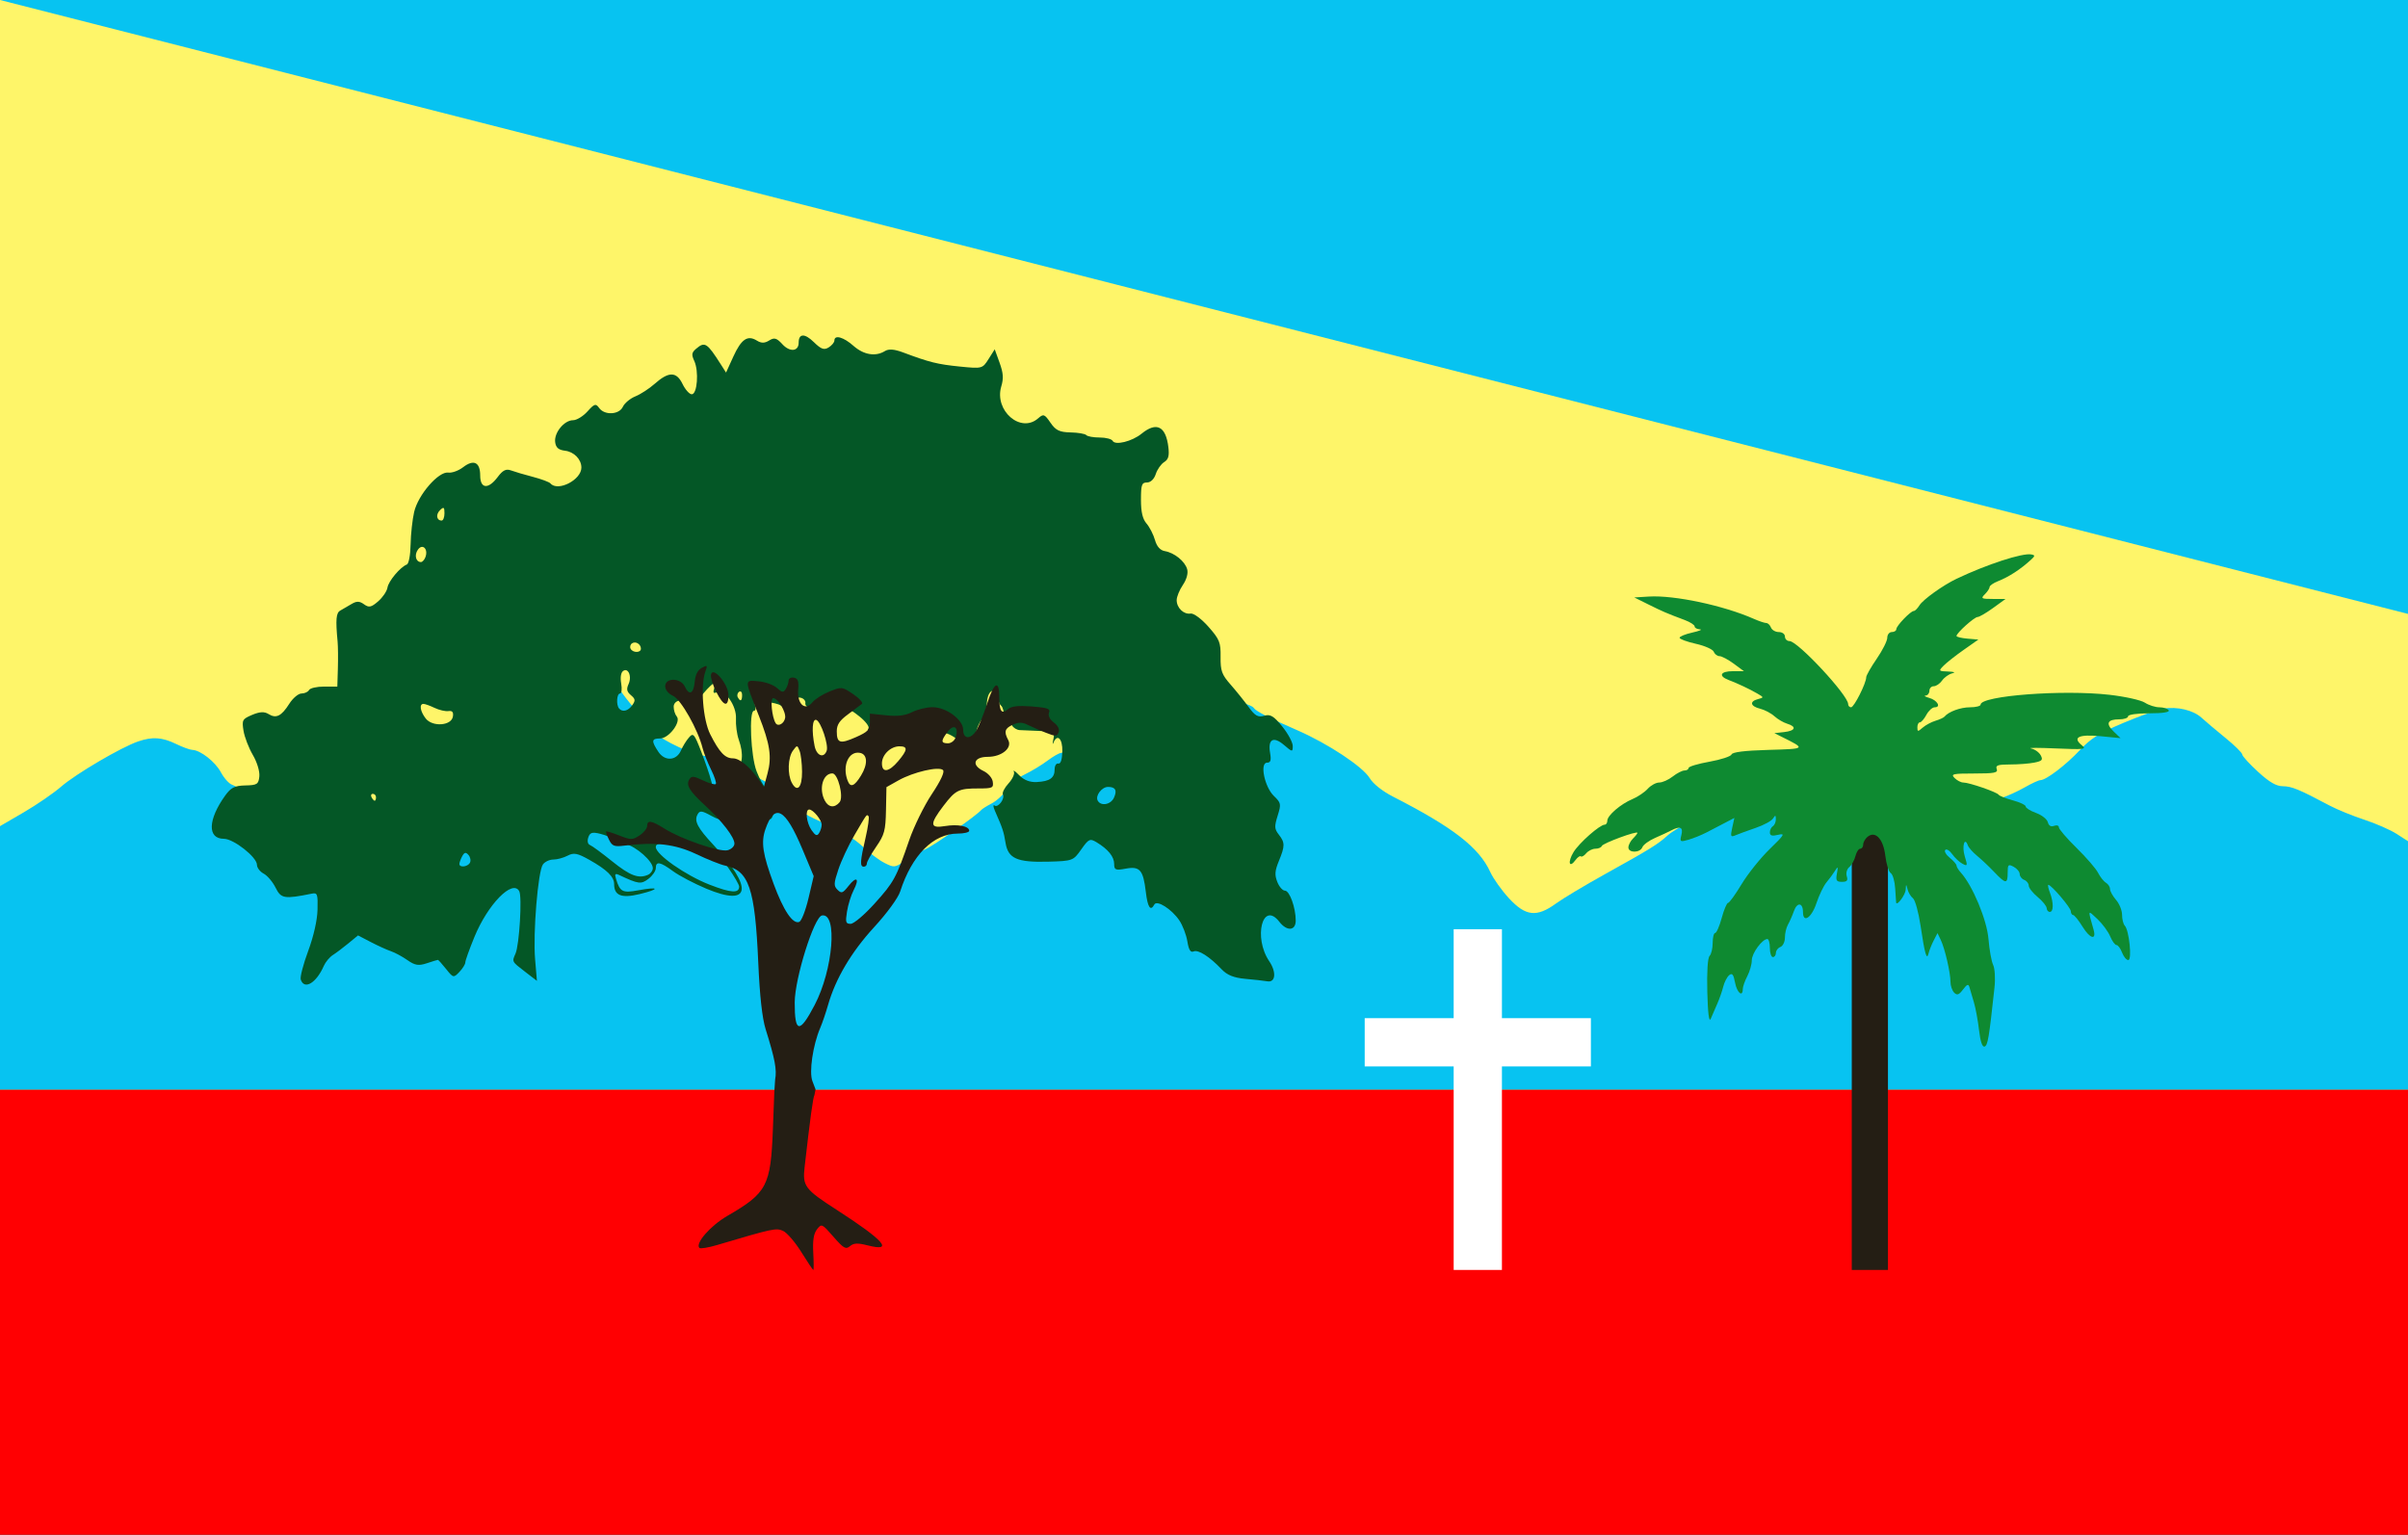
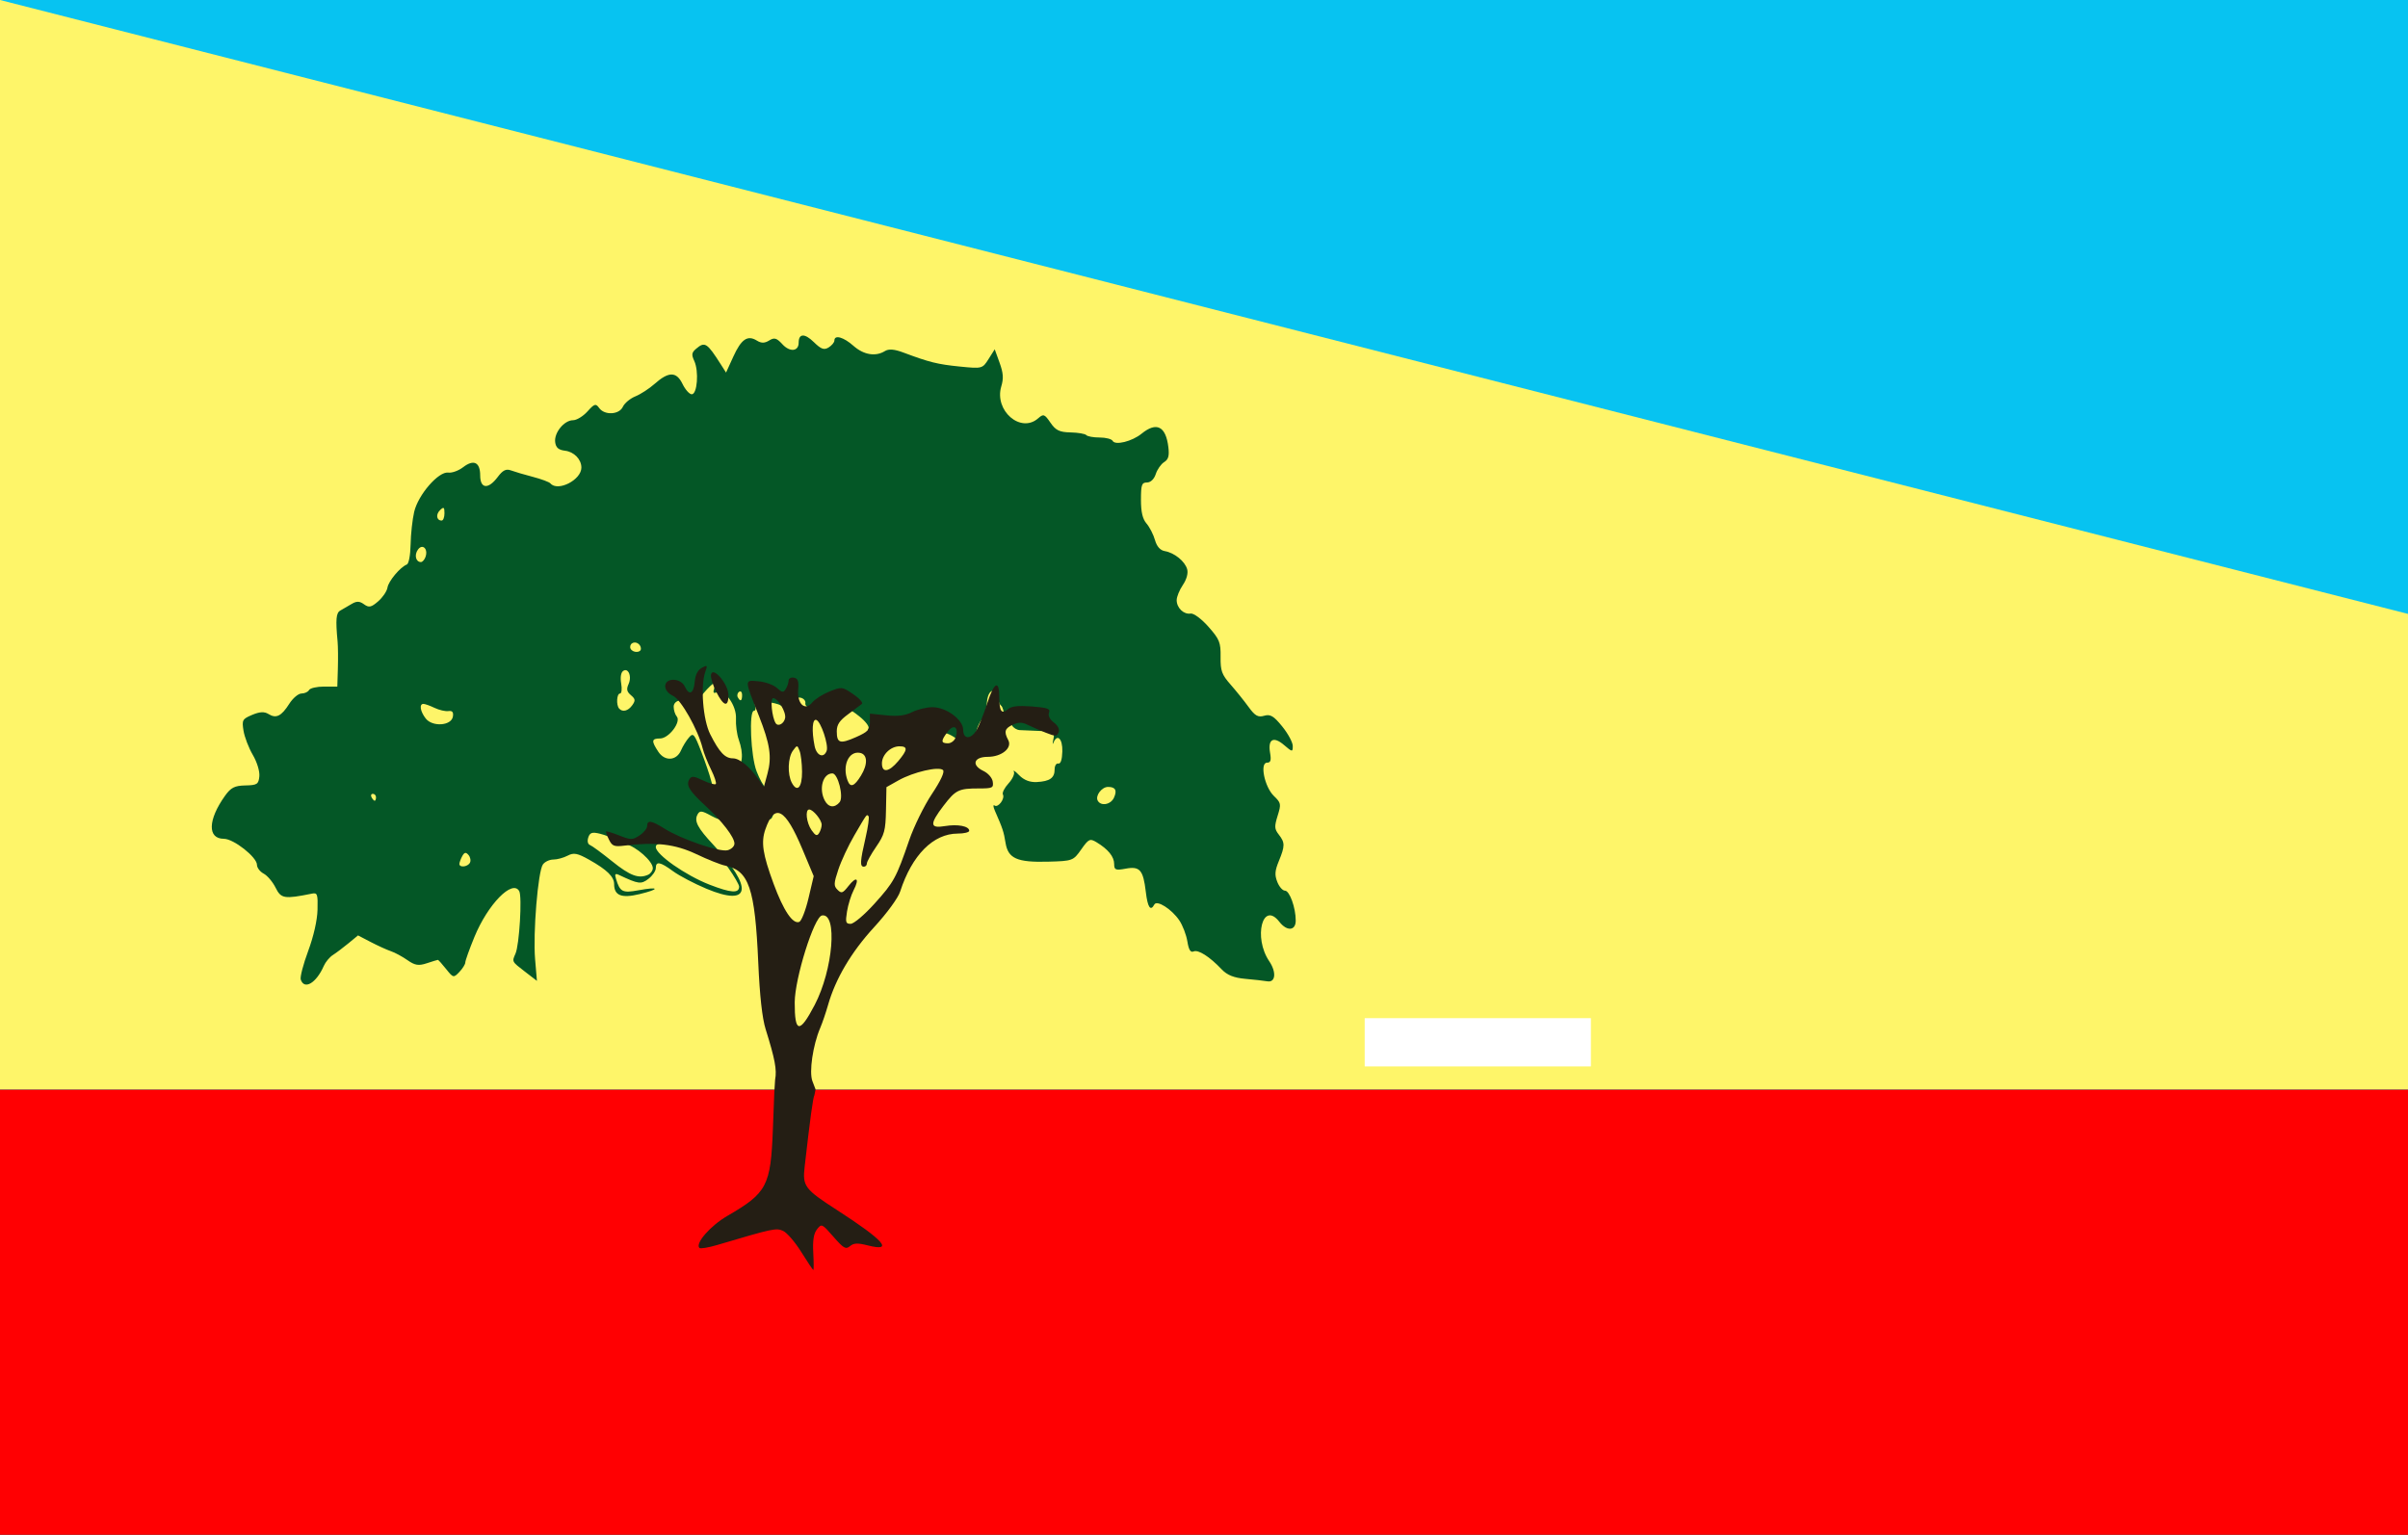
<svg xmlns="http://www.w3.org/2000/svg" version="1.1" id="svg1" width="800" height="510" viewBox="0 0 800 510">
  <rect x="0" y="0" width="800" height="510" fill="#333333" stroke="none" />
  <defs id="defs1" />
  <g id="layer1" style="display:inline">
    <rect style="display:inline;fill:#ff0002;fill-opacity:1;stroke-width:18.941;stroke-miterlimit:100;paint-order:fill markers stroke" id="rect2" width="800" height="148" x="0" y="362" />
    <rect style="display:inline;fill:#07c3f1;fill-opacity:1;stroke-width:29.622;stroke-miterlimit:100;paint-order:fill markers stroke" id="rect1" width="800" height="362" x="0" y="0" />
    <path d="M 0,0 V 204 362 H 800 V 204 Z" style="display:inline;fill:#fef569;stroke-width:93.837;stroke-miterlimit:100;paint-order:fill markers stroke" id="path14" />
-     <path d="m 194.59,223.441 c -1.006,-0.149 -2.132,-0.129 -3.361,0.064 -2.051,0.322 -6.779,1.057 -10.508,1.633 -5.533,0.854 -7.703,1.778 -11.805,5.025 -2.764,2.188 -8.273,5.585 -12.24,7.549 -5.641,2.793 -7.815,4.526 -9.977,7.947 -1.52,2.406 -4.438,5.637 -6.482,7.182 -4.893,3.696 -5.975,5.147 -7.262,9.732 -0.751,2.675 -2.021,4.344 -4.197,5.51 -1.717,0.919 -4.631,3.248 -6.475,5.176 l -3.354,3.506 -3,-3.506 c -7.637,-8.919 -10.538,-10.305 -15.836,-7.561 -4.661,2.414 -14.213,1.471 -18.078,-1.787 -1.652,-1.393 -3.841,-2.798 -4.863,-3.123 -1.023,-0.325 -2.713,-2.19 -3.756,-4.143 -1.873,-3.506 -6.83,-7.393 -9.514,-7.459 -0.76,-0.019 -3.183,-0.904 -5.383,-1.969 -4.644,-2.247 -7.861,-2.462 -12.602,-0.842 -5.611,1.918 -20.653,10.751 -25.572,15.016 -2.531,2.194 -8.141,6.048 -12.465,8.564 L 0,274.531 V 299.938 325.344 362 h 800 v -36.656 -22.904 -22.904 l -3.75,-2.42 c -2.062,-1.332 -6.9,-3.455 -10.75,-4.719 -3.85,-1.263 -9.025,-3.373 -11.5,-4.688 -10.173,-5.402 -12.642,-6.424 -15.553,-6.445 -2.226,-0.016 -4.459,-1.311 -8.256,-4.781 -2.863,-2.617 -5.225,-5.207 -5.248,-5.758 -0.023,-0.551 -2.534,-3.031 -5.582,-5.51 -3.048,-2.479 -6.628,-5.502 -7.955,-6.717 -2.763,-2.529 -8.051,-3.782 -12.74,-3.02 -1.772,0.288 -7.709,2.415 -13.193,4.727 -7.959,3.354 -10.882,5.18 -14.477,9.041 -4.57,4.909 -11.241,9.992 -13.113,9.992 -0.565,0 -2.907,1.077 -5.205,2.393 -2.298,1.316 -5.753,2.891 -7.678,3.5 -3.118,0.987 -11.155,7.469 -12.127,9.781 -0.613,1.458 -10.533,8.364 -12.008,8.359 -1.388,-0.004 -13.536,-4.081 -15.365,-5.156 -0.55,-0.323 -3.376,-1.187 -6.281,-1.918 -4.071,-1.024 -5.896,-2.144 -7.959,-4.887 -1.472,-1.957 -3.033,-3.709 -3.469,-3.893 C 607.356,267.234 607,266.608 607,266.025 c 0,-1.507 -4.303,-10.147 -5.5,-11.043 -2.486,-1.861 -10.439,0.709 -21.5,6.949 -6.325,3.568 -11.95,7.058 -12.5,7.752 -0.55,0.694 -3.25,2.258 -6,3.475 -2.75,1.217 -6.125,3.233 -7.5,4.48 -3.228,2.929 -5.94,4.604 -20.658,12.77 -6.687,3.709 -14.067,8.129 -16.4,9.822 -6.413,4.653 -10.06,4.26 -15.576,-1.68 -2.43,-2.617 -5.243,-6.56 -6.25,-8.764 -3.736,-8.174 -12.312,-14.83 -32.27,-25.041 -3.562,-1.822 -6.627,-4.248 -7.787,-6.164 -2.327,-3.843 -13.883,-11.487 -24.059,-15.916 -9.465,-4.119 -13.816,-6.357 -14.492,-7.453 -0.292,-0.474 -1.855,-1.152 -3.473,-1.508 -1.618,-0.356 -4.022,-1.5 -5.344,-2.541 -2.013,-1.586 -2.996,-1.729 -6.057,-0.883 -2.895,0.801 -4.114,0.689 -5.867,-0.541 -3.082,-2.162 -6.444,-1.897 -12.268,0.973 -2.75,1.355 -5.774,2.468 -6.719,2.473 -0.945,0.005 -2.295,1.087 -3,2.404 -1.89,3.531 -9.628,9.625 -12.221,9.625 -1.237,0 -3.556,1.127 -5.154,2.504 -1.598,1.377 -3.382,2.503 -3.963,2.504 -0.581,6.7e-4 -2.606,1.164 -4.5,2.586 -1.894,1.422 -5.243,3.448 -7.443,4.504 -2.2,1.056 -4.9,3.305 -6,4.998 -1.1,1.693 -3.35,3.786 -5,4.65 -1.65,0.864 -3.225,1.853 -3.5,2.197 -1.369,1.713 -15.885,11.918 -18.5,13.006 -1.65,0.687 -4.646,2.378 -6.658,3.758 -3.564,2.444 -3.745,2.465 -7,0.824 -1.838,-0.926 -5.142,-3.416 -7.342,-5.531 -2.2,-2.116 -6.7,-5.031 -10,-6.48 -9.917,-4.355 -10.49,-4.726 -12.613,-8.168 -1.396,-2.262 -4.061,-4.248 -8.396,-6.258 -3.493,-1.619 -6.803,-3.792 -7.355,-4.826 -0.975,-1.825 -8.682,-4.26 -13.461,-4.254 -3.599,0.005 -15.033,-5.25 -17.174,-7.891 -1.1,-1.357 -3.894,-4.638 -6.207,-7.291 -2.314,-2.653 -4.688,-5.726 -5.277,-6.83 -0.59,-1.104 -2.298,-2.309 -3.795,-2.678 -1.497,-0.369 -3.743,-1.334 -4.992,-2.145 -0.749,-0.486 -1.633,-0.804 -2.639,-0.953 z" style="display:inline;fill:#07c3f1;stroke-width:0.999" id="path16" />
  </g>
  <g id="layer2" style="display:inline">
    <g id="g2" style="display:inline">
-       <rect style="display:inline;fill:#241e14;fill-opacity:1;stroke-width:22.677;stroke-miterlimit:100;paint-order:fill markers stroke" id="rect11" width="12.024" height="155.305" x="615.206" y="266.697" />
-       <path d="m 674.842,184.24 c 1.315,0.253 1.298,0.489 -0.129,1.791 -3.53,3.221 -7.308,5.672 -10.963,7.111 -1.512,0.596 -2.75,1.459 -2.75,1.916 0,0.457 -0.708,1.536 -1.572,2.4 -1.429,1.429 -1.187,1.572 2.65,1.572 h 4.223 l -4.143,3 c -2.278,1.65 -4.598,3 -5.158,3 -1.085,0 -7,5.322 -7,6.299 0,0.32 1.633,0.72 3.629,0.891 l 3.629,0.311 -4.879,3.424 c -2.683,1.884 -5.684,4.246 -6.668,5.25 -1.724,1.759 -1.67,1.83 1.5,1.941 2.155,0.076 2.602,0.291 1.299,0.621 -1.094,0.277 -2.582,1.349 -3.307,2.383 -0.724,1.034 -1.966,1.881 -2.76,1.881 -0.794,0 -1.443,0.675 -1.443,1.5 0,0.825 -0.562,1.545 -1.25,1.6 -0.688,0.055 -0.158,0.405 1.176,0.777 2.678,0.748 4.066,3.123 1.826,3.123 -0.778,0 -2.016,1.125 -2.752,2.5 -0.736,1.375 -1.713,2.5 -2.17,2.5 -0.457,0 -0.83,0.744 -0.83,1.654 0,1.495 0.169,1.507 1.75,0.119 0.963,-0.845 2.875,-1.875 4.25,-2.289 1.375,-0.414 2.725,-1.031 3,-1.369 1.341,-1.651 5.331,-3.115 8.486,-3.115 1.932,0 3.514,-0.396 3.514,-0.881 0,-2.964 27.347,-5.048 42.869,-3.268 5.153,0.591 10.424,1.766 11.715,2.611 1.29,0.846 3.46,1.537 4.822,1.537 1.362,0 2.754,0.45 3.094,1 0.39,0.631 -1.99,1 -6.441,1 -4.039,0 -7.059,0.428 -7.059,1 0,0.55 -1.324,1 -2.941,1 -3.944,0 -4.582,1.419 -1.83,4.066 l 2.271,2.186 -6.678,-0.646 c -7.206,-0.698 -9.426,0.39 -6.172,3.025 1.664,1.348 0.793,1.453 -8.65,1.039 -5.775,-0.253 -9.487,-0.252 -8.248,0.004 1.239,0.256 2.688,1.281 3.221,2.277 0.818,1.528 0.486,1.907 -2.127,2.43 -1.703,0.341 -5.338,0.619 -8.078,0.619 -4.018,0 -4.87,0.29 -4.406,1.5 0.482,1.257 -0.729,1.5 -7.465,1.5 -7.147,0 -7.872,0.167 -6.539,1.5 0.825,0.825 2.126,1.5 2.893,1.5 1.968,0 11.148,3.17 11.75,4.057 0.275,0.405 2.413,1.251 4.75,1.879 2.337,0.628 4.25,1.546 4.25,2.039 0,0.493 1.544,1.455 3.43,2.137 1.886,0.682 3.643,2.062 3.906,3.068 0.31,1.187 1.038,1.614 2.072,1.217 0.876,-0.336 1.592,-0.121 1.592,0.479 0,0.599 2.647,3.685 5.883,6.857 3.236,3.172 6.452,6.893 7.146,8.268 0.694,1.375 1.872,2.859 2.617,3.299 0.745,0.44 1.354,1.384 1.354,2.098 0,0.714 0.9,2.335 2,3.604 1.1,1.268 2,3.497 2,4.953 0,1.456 0.404,3.075 0.898,3.598 1.463,1.547 2.474,11.449 1.17,11.449 -0.615,0 -1.546,-1.125 -2.068,-2.5 -0.523,-1.375 -1.357,-2.5 -1.854,-2.5 -0.497,0 -1.441,-1.297 -2.098,-2.883 -0.657,-1.585 -2.565,-4.173 -4.24,-5.75 -3.304,-3.111 -3.216,-3.356 -1.268,3.549 1.009,3.576 -1.187,3.009 -3.619,-0.936 -1.332,-2.159 -2.759,-3.938 -3.172,-3.953 -0.412,-0.015 -0.762,-0.59 -0.777,-1.277 -0.026,-1.183 -6.478,-8.75 -7.461,-8.75 -0.254,0 -0.023,1.154 0.514,2.564 1.26,3.314 1.247,6.436 -0.025,6.436 -0.55,0 -1.02,-0.562 -1.043,-1.25 -0.023,-0.688 -1.373,-2.354 -3,-3.703 C 675.33,296.729 674,295.028 674,294.297 c 0,-0.731 -0.675,-1.588 -1.5,-1.904 -0.825,-0.317 -1.5,-1.187 -1.5,-1.934 0,-0.747 -0.9,-1.839 -2,-2.428 -1.796,-0.961 -2,-0.76 -2,1.965 0,3.836 -0.624,3.806 -4.451,-0.215 -1.701,-1.788 -4.267,-4.212 -5.701,-5.389 -1.434,-1.176 -2.824,-2.751 -3.09,-3.5 -1.065,-2.998 -2.019,0.378 -1.023,3.621 0.991,3.23 0.935,3.411 -0.781,2.492 -1.017,-0.544 -2.538,-1.972 -3.379,-3.172 -0.841,-1.2 -1.876,-1.833 -2.301,-1.406 -0.425,0.427 0.239,1.596 1.477,2.6 1.238,1.003 2.25,2.167 2.25,2.586 0,0.419 0.654,1.484 1.453,2.367 3.912,4.323 8.649,15.714 9.17,22.051 0.294,3.575 0.993,7.454 1.555,8.621 0.562,1.167 0.761,4.542 0.441,7.5 -1.814,16.812 -2.224,19.256 -3.291,19.607 -0.758,0.25 -1.405,-1.662 -1.838,-5.422 -0.368,-3.194 -1.142,-7.382 -1.721,-9.307 -0.579,-1.925 -1.241,-4.173 -1.473,-4.994 -0.329,-1.167 -0.796,-0.995 -2.133,0.777 -1.352,1.792 -1.969,2.011 -2.938,1.043 C 648.552,329.183 648,327.57 648,326.274 c 0,-3.063 -1.871,-11.126 -3.24,-13.969 l -1.072,-2.225 -1.262,2.432 c -0.694,1.338 -1.455,3.24 -1.689,4.227 -0.618,2.595 -1.256,0.414 -2.691,-9.207 -0.657,-4.4 -1.782,-8.462 -2.502,-9.025 -0.72,-0.564 -1.535,-1.914 -1.811,-3 -0.469,-1.851 -0.508,-1.842 -0.617,0.152 -0.094,1.719 -2.975,5.578 -3.17,4.246 -0.03,-0.205 -0.173,-2.322 -0.318,-4.703 -0.146,-2.381 -0.809,-4.664 -1.473,-5.074 -0.664,-0.41 -1.475,-3.001 -1.801,-5.756 -0.666,-5.624 -3.326,-8.438 -5.932,-6.275 -0.782,0.649 -1.422,1.801 -1.422,2.559 0,0.758 -0.441,1.377 -0.98,1.377 -0.54,0 -1.258,1.107 -1.598,2.459 -0.339,1.352 -1.26,2.99 -2.043,3.641 -0.799,0.663 -1.165,1.998 -0.834,3.041 0.452,1.424 0.08,1.859 -1.594,1.859 -1.838,0 -2.104,-0.435 -1.68,-2.75 0.436,-2.378 0.351,-2.502 -0.633,-0.916 -0.626,1.009 -1.904,2.74 -2.84,3.848 -0.936,1.107 -2.437,4.22 -3.332,6.916 -1.619,4.875 -4.467,6.763 -4.467,2.961 0,-3.164 -1.925,-3.401 -3.002,-0.369 -0.549,1.546 -1.448,3.592 -1.998,4.547 -0.55,0.955 -1,2.882 -1,4.281 0,1.4 -0.675,2.805 -1.5,3.121 -0.825,0.317 -1.5,1.203 -1.5,1.969 0,0.766 -0.45,1.393 -1,1.393 -0.55,0 -1,-1.35 -1,-3 0,-1.65 -0.372,-3 -0.826,-3 -1.71,0 -5.174,4.724 -5.18,7.064 -0.003,1.34 -0.678,3.725 -1.5,5.301 -0.822,1.575 -1.494,3.488 -1.494,4.25 0,2.859 -1.935,1.248 -2.57,-2.141 -0.511,-2.724 -0.954,-3.283 -1.947,-2.459 -0.707,0.587 -1.59,2.285 -1.961,3.775 -0.371,1.49 -1.268,4.059 -1.992,5.709 -0.724,1.65 -1.7,3.9 -2.172,5 -0.564,1.316 -0.955,-1.734 -1.143,-8.914 -0.172,-6.585 0.125,-11.326 0.75,-11.951 0.57,-0.57 1.035,-2.519 1.035,-4.334 0,-1.815 0.368,-3.301 0.818,-3.301 0.451,0 1.433,-2.25 2.182,-5 0.749,-2.75 1.697,-5 2.107,-5 0.411,0 2.444,-2.812 4.516,-6.25 2.072,-3.438 6.267,-8.675 9.322,-11.641 4.905,-4.761 5.233,-5.316 2.805,-4.732 -2.046,0.491 -2.75,0.287 -2.75,-0.799 0,-0.803 0.45,-1.738 1,-2.078 0.55,-0.34 0.993,-1.379 0.984,-2.309 -0.013,-1.421 -0.162,-1.459 -0.938,-0.232 -0.508,0.802 -3.088,2.2 -5.734,3.105 -2.646,0.905 -5.651,2.004 -6.676,2.441 -1.669,0.712 -1.788,0.455 -1.145,-2.475 l 0.719,-3.27 -3.105,1.619 c -1.708,0.89 -4.474,2.331 -6.148,3.201 -1.674,0.87 -4.375,1.965 -6.002,2.432 -2.782,0.798 -2.922,0.704 -2.348,-1.582 0.653,-2.602 -0.407,-3.079 -3.371,-1.516 -0.955,0.504 -3.374,1.627 -5.377,2.496 -2.003,0.869 -3.901,2.256 -4.219,3.084 -0.735,1.915 -4.641,1.979 -4.641,0.076 0,-0.786 0.675,-2.105 1.5,-2.93 0.825,-0.825 1.5,-1.687 1.5,-1.916 0,-0.789 -11.501,3.448 -11.834,4.359 -0.183,0.502 -1.14,0.914 -2.127,0.914 -0.987,0 -2.363,0.685 -3.059,1.523 -0.696,0.838 -1.494,1.295 -1.773,1.016 -0.28,-0.28 -1.08,0.272 -1.777,1.225 -2.111,2.887 -2.672,0.683 -0.666,-2.615 1.874,-3.082 8.752,-9.148 10.373,-9.148 0.474,0 0.863,-0.595 0.863,-1.32 0,-1.736 4.45,-5.551 8.398,-7.201 1.728,-0.722 3.991,-2.251 5.027,-3.396 1.037,-1.145 2.757,-2.082 3.822,-2.082 1.065,0 3.08,-0.9 4.479,-2 1.398,-1.1 3.157,-2 3.908,-2 0.751,0 1.365,-0.378 1.365,-0.84 0,-0.462 3.124,-1.398 6.943,-2.08 3.819,-0.682 7.118,-1.767 7.332,-2.41 0.258,-0.778 4.341,-1.284 12.193,-1.51 12.596,-0.362 12.553,-0.32 4.531,-4.32 l -2.5,-1.248 3.25,-0.359 c 3.761,-0.416 4.256,-1.792 1,-2.779 -1.238,-0.375 -3.15,-1.498 -4.25,-2.494 -1.1,-0.996 -3.237,-2.119 -4.75,-2.494 -3.244,-0.805 -3.598,-2.43 -0.695,-3.189 2.008,-0.525 2.003,-0.567 -0.25,-1.867 -2.653,-1.531 -6.319,-3.256 -9.555,-4.5 -3.457,-1.328 -2.673,-2.908 1.443,-2.908 h 3.695 l -3.389,-2.5 c -1.864,-1.375 -3.991,-2.5 -4.727,-2.5 -0.735,0 -1.587,-0.651 -1.893,-1.447 -0.306,-0.796 -2.992,-1.994 -5.969,-2.66 C 560.435,213.258 558,212.362 558,211.932 c 0,-0.43 1.913,-1.211 4.25,-1.734 2.337,-0.523 3.462,-1 2.5,-1.059 -0.963,-0.059 -1.75,-0.503 -1.75,-0.986 0,-0.483 -1.462,-1.429 -3.25,-2.102 -6.148,-2.312 -7.263,-2.789 -12.023,-5.15 l -4.773,-2.369 4.855,-0.297 c 8.435,-0.515 24.781,2.959 34.842,7.404 1.733,0.766 3.599,1.393 4.145,1.393 0.546,0 1.25,0.675 1.566,1.5 0.317,0.825 1.49,1.5 2.607,1.5 1.139,0 2.031,0.659 2.031,1.5 0,0.825 0.685,1.5 1.523,1.5 2.737,0 19.477,17.992 19.477,20.934 0,0.587 0.438,1.066 0.975,1.066 0.992,0 5.025,-8.001 5.025,-9.969 0,-0.593 1.575,-3.37 3.5,-6.168 1.925,-2.798 3.5,-5.936 3.5,-6.975 0,-1.038 0.675,-1.889 1.5,-1.889 0.825,0 1.5,-0.43 1.5,-0.955 0,-1.105 4.744,-6.045 5.805,-6.045 0.393,0 1.244,-0.849 1.893,-1.887 1.206,-1.932 7.826,-6.671 12.303,-8.807 10.002,-4.772 21.928,-8.659 24.842,-8.098 z" style="display:inline;fill:#0e8a31" id="path10" />
      <path d="m 266.709,111.506 c -0.878,0.033 -1.373,0.825 -1.373,2.375 0,2.916 -2.941,3.199 -5.396,0.519 -1.922,-2.099 -2.69,-2.319 -4.399,-1.255 -1.503,0.935 -2.622,0.946 -4.085,0.036 -3.087,-1.92 -5.173,-0.504 -7.824,5.314 l -2.422,5.314 -1.729,-2.717 c -4.584,-7.199 -5.314,-7.661 -8.196,-5.211 -1.503,1.277 -1.605,1.944 -0.626,4.07 1.574,3.419 0.994,11.069 -0.84,11.069 -0.772,0 -2.157,-1.552 -3.078,-3.449 -2.02,-4.158 -4.585,-4.159 -9.27,-0.004 -1.78,1.578 -4.65,3.443 -6.381,4.145 -1.731,0.701 -3.599,2.255 -4.15,3.453 -1.229,2.67 -6.091,2.922 -7.885,0.409 -1.117,-1.565 -1.566,-1.432 -3.884,1.15 -1.441,1.605 -3.598,2.919 -4.792,2.919 -2.929,0 -6.32,4.142 -5.939,7.254 0.226,1.847 1.095,2.613 3.274,2.876 3.009,0.364 5.439,2.87 5.439,5.608 0,4.099 -7.836,8.105 -10.284,5.258 -0.399,-0.464 -3.033,-1.445 -5.852,-2.18 -2.818,-0.735 -6.09,-1.7 -7.271,-2.142 -1.609,-0.602 -2.71,-0.054 -4.382,2.182 -3.139,4.197 -5.831,3.966 -5.831,-0.501 0,-4.416 -2.159,-5.45 -5.693,-2.726 -1.491,1.149 -3.698,1.948 -4.904,1.774 -3.222,-0.465 -10.018,7.362 -11.337,13.058 -0.586,2.529 -1.118,7.4 -1.184,10.824 -0.069,3.568 -0.607,6.417 -1.261,6.67 -2.181,0.846 -6.088,5.51 -6.427,7.674 -0.188,1.197 -1.58,3.25 -3.094,4.562 -2.3,1.995 -3.071,2.155 -4.697,0.974 -1.495,-1.085 -2.46,-1.102 -4.17,-0.074 -1.224,0.736 -2.892,1.706 -3.708,2.155 -1.403,0.773 -1.593,2.947 -0.898,10.321 0.149,1.581 0.19,5.59 0.091,8.909 l -0.182,6.035 h -4.392 c -2.415,0 -4.666,0.517 -5.002,1.15 -0.336,0.632 -1.462,1.15 -2.501,1.15 -1.039,0 -2.861,1.526 -4.048,3.392 -2.64,4.151 -4.373,5.015 -6.904,3.44 -1.394,-0.868 -2.92,-0.792 -5.435,0.265 -3.261,1.371 -3.455,1.724 -2.883,5.267 0.337,2.09 1.723,5.702 3.08,8.026 1.427,2.444 2.344,5.459 2.175,7.149 -0.263,2.62 -0.745,2.932 -4.652,3.013 -3.559,0.074 -4.796,0.706 -6.756,3.449 -5.705,7.986 -5.869,14.279 -0.371,14.279 3.239,0 10.991,6.103 10.991,8.653 0,0.958 1.007,2.276 2.236,2.928 1.23,0.651 3.014,2.761 3.965,4.688 1.793,3.633 2.901,3.81 12.092,1.949 1.775,-0.359 1.962,0.189 1.829,5.348 -0.09,3.518 -1.296,8.842 -3.109,13.725 -1.63,4.387 -2.74,8.655 -2.466,9.484 1.171,3.547 5.163,1.184 7.663,-4.537 0.565,-1.293 1.917,-2.918 3.005,-3.61 1.088,-0.693 3.414,-2.443 5.17,-3.889 l 3.192,-2.631 4.224,2.203 c 2.323,1.211 5.336,2.581 6.696,3.044 1.36,0.464 3.843,1.807 5.52,2.986 2.464,1.732 3.695,1.928 6.422,1.019 1.855,-0.618 3.508,-1.125 3.673,-1.125 0.166,0 1.395,1.371 2.731,3.047 2.357,2.957 2.487,2.986 4.401,0.972 1.085,-1.142 1.974,-2.568 1.974,-3.17 0,-0.602 1.359,-4.403 3.019,-8.446 4.476,-10.903 12.667,-19.275 14.9,-15.229 0.994,1.802 0.034,17.86 -1.24,20.739 -1.209,2.732 -1.273,2.613 3.129,5.999 l 3.986,3.067 -0.61,-7.225 c -0.733,-8.662 0.956,-29.165 2.592,-31.457 0.641,-0.898 2.203,-1.632 3.471,-1.632 1.267,0 3.403,-0.581 4.747,-1.293 2.02,-1.07 3.264,-0.834 7.179,1.37 5.902,3.322 8.27,5.636 8.27,8.085 0,3.81 2.442,4.773 8.434,3.327 6.887,-1.662 6.655,-2.563 -0.33,-1.28 -5.323,0.978 -6.143,0.568 -7.466,-3.727 -0.527,-1.712 -0.312,-1.976 1.082,-1.32 6.391,3.01 7.221,3.118 9.67,1.253 1.35,-1.029 2.455,-2.634 2.455,-3.568 0,-2.381 1.437,-2.122 5.736,1.033 2.046,1.501 7.027,4.116 11.068,5.811 14.727,6.176 15.731,-0.209 2.296,-14.605 -5.232,-5.607 -6.41,-7.862 -5.247,-10.049 0.73,-1.373 1.418,-1.311 4.504,0.4 2.003,1.11 3.886,1.733 4.185,1.385 0.299,-0.348 -0.377,-2.827 -1.503,-5.51 -1.126,-2.683 -2.353,-6.17 -2.729,-7.75 -0.376,-1.581 -1.822,-5.812 -3.212,-9.403 -2.317,-5.985 -2.658,-6.373 -4.11,-4.686 -0.871,1.012 -2.042,2.914 -2.603,4.228 -1.495,3.501 -5.388,3.75 -7.549,0.483 -2.382,-3.6 -2.274,-4.416 0.576,-4.416 2.917,0 7.091,-5.519 5.539,-7.324 -0.559,-0.65 -1.018,-2.113 -1.018,-3.251 0,-2.917 5.897,-2.974 6.01,-0.058 0.062,1.591 0.193,1.651 0.622,0.287 0.559,-1.776 5.923,-8.047 6.883,-8.047 0.297,0 0.265,0.834 -0.071,1.852 -0.444,1.346 -0.188,1.663 0.939,1.161 2.553,-1.139 6.567,4.455 6.317,8.803 -0.117,2.037 0.295,5.158 0.915,6.938 1.716,4.922 1.366,8.202 -1.224,11.45 -2.575,3.23 -1.853,5.41 1.808,5.456 2.46,0.031 5.493,2.849 7.899,7.337 1.997,3.725 2.763,3.005 4.009,-3.77 0.515,-2.8 0.396,-3.652 -0.425,-3.062 -1.629,1.171 -4.049,-1.535 -6.13,-6.852 -1.936,-4.947 -2.603,-20.117 -0.885,-20.117 0.527,0 0.705,-0.766 0.396,-1.702 -0.449,-1.361 0.221,-1.625 3.355,-1.316 2.154,0.212 4.435,0.758 5.068,1.212 0.632,0.454 1.086,0.4 1.008,-0.121 -0.638,-4.27 1.656,-5.205 3.028,-1.235 0.728,2.107 0.907,2.197 0.958,0.489 0.041,-1.38 0.653,-1.944 1.792,-1.655 0.952,0.242 1.619,1.055 1.483,1.807 -0.136,0.753 0.634,1.37 1.711,1.37 1.284,0 2.181,1.029 2.603,2.984 0.354,1.641 0.919,2.509 1.255,1.931 0.336,-0.578 2.44,-1.887 4.676,-2.91 3.971,-1.816 4.15,-1.792 7.689,1.004 1.993,1.574 3.362,3.355 3.042,3.958 -2.049,3.855 10.89,6.143 16.462,2.912 4.737,-2.747 9.532,-2.323 13.5,1.194 3.699,3.28 4.514,2.858 5.844,-3.026 0.357,-1.581 1.219,-3.391 1.914,-4.023 0.695,-0.632 1.4,-2.956 1.566,-5.164 0.206,-2.734 0.855,-4.134 2.034,-4.394 1.184,-0.261 1.73,0.349 1.73,1.933 0,1.274 0.445,2.636 0.989,3.026 0.544,0.391 0.989,2.003 0.989,3.583 0,1.581 0.419,2.574 0.929,2.207 0.51,-0.367 1.289,-0.009 1.73,0.795 0.441,0.804 1.58,1.505 2.532,1.558 0.952,0.053 3.986,0.182 6.742,0.287 4.668,0.178 4.972,0.368 4.457,2.777 -0.304,1.423 -0.297,1.94 0.015,1.15 1.25,-3.164 3.084,-1.385 2.963,2.874 -0.078,2.746 -0.564,4.206 -1.34,4.023 -0.67,-0.158 -1.219,0.717 -1.219,1.944 0,2.847 -1.595,3.977 -5.933,4.205 -2.294,0.121 -4.266,-0.643 -5.846,-2.265 -1.311,-1.346 -2.102,-1.875 -1.759,-1.176 0.343,0.698 -0.462,2.454 -1.788,3.902 -1.326,1.448 -2.164,3.098 -1.862,3.666 0.751,1.413 -1.594,4.52 -2.773,3.673 -0.523,-0.376 -0.473,0.403 0.112,1.736 2.592,5.906 2.941,6.952 3.538,10.656 0.844,5.232 3.82,6.547 14.189,6.269 8.073,-0.217 8.321,-0.31 10.954,-4.062 2.464,-3.51 2.899,-3.713 5.089,-2.393 3.855,2.323 5.856,4.791 5.856,7.22 0,1.991 0.469,2.18 3.839,1.554 4.699,-0.873 5.815,0.418 6.676,7.721 0.609,5.166 1.564,6.582 2.831,4.198 0.849,-1.596 5.762,1.523 8.293,5.263 1.121,1.657 2.328,4.803 2.681,6.989 0.453,2.807 1.059,3.788 2.057,3.343 1.55,-0.692 5.323,1.709 9.313,5.921 1.841,1.943 4.075,2.842 7.911,3.184 2.94,0.262 6.218,0.631 7.285,0.819 2.748,0.485 3.083,-3.05 0.632,-6.673 -5.354,-7.913 -2.192,-20.237 3.362,-13.103 2.515,3.23 5.439,3.012 5.439,-0.404 0,-4.28 -2.038,-9.942 -3.579,-9.942 -0.774,0 -1.919,-1.308 -2.545,-2.905 -0.916,-2.336 -0.815,-3.692 0.516,-6.935 2.067,-5.038 2.064,-6.118 -0.015,-8.79 -1.458,-1.873 -1.507,-2.664 -0.386,-6.269 1.211,-3.894 1.142,-4.263 -1.248,-6.569 -3.102,-2.994 -4.759,-11.064 -2.271,-11.064 1.201,0 1.436,-0.776 1,-3.309 -0.778,-4.522 1.144,-5.568 4.668,-2.539 2.727,2.344 2.872,2.359 2.872,0.296 0,-1.195 -1.571,-4.108 -3.49,-6.473 -2.843,-3.504 -3.955,-4.165 -6.01,-3.565 -2.033,0.593 -3.036,0.028 -5.164,-2.908 -1.452,-2.004 -4.156,-5.369 -6.01,-7.479 -2.914,-3.315 -3.363,-4.559 -3.303,-9.187 0.063,-4.815 -0.344,-5.824 -4.044,-10.018 -2.293,-2.599 -4.909,-4.534 -5.906,-4.371 -2.292,0.374 -4.637,-1.884 -4.637,-4.461 0,-1.102 0.92,-3.364 2.045,-5.027 1.255,-1.854 1.813,-3.874 1.445,-5.225 -0.721,-2.64 -4.237,-5.494 -7.439,-6.037 -1.525,-0.259 -2.647,-1.527 -3.266,-3.698 -0.518,-1.818 -1.777,-4.275 -2.797,-5.46 -1.318,-1.533 -1.854,-3.816 -1.854,-7.903 0,-5.005 0.259,-5.748 2.003,-5.748 1.212,0 2.363,-1.106 2.918,-2.804 0.504,-1.542 1.755,-3.326 2.779,-3.963 1.417,-0.882 1.752,-2.064 1.406,-4.955 -0.837,-6.985 -3.922,-8.541 -8.899,-4.49 -3.162,2.573 -8.778,3.962 -9.62,2.38 -0.325,-0.612 -2.272,-1.111 -4.324,-1.111 -2.053,0 -4.04,-0.357 -4.417,-0.795 -0.376,-0.438 -2.727,-0.841 -5.224,-0.896 -3.705,-0.081 -4.937,-0.678 -6.694,-3.24 -1.968,-2.869 -2.321,-2.992 -4.087,-1.439 -5.809,5.106 -14.656,-2.579 -12.241,-10.633 0.799,-2.663 0.67,-4.434 -0.576,-7.874 l -1.607,-4.436 -2.047,3.244 c -2.023,3.205 -2.141,3.236 -9.577,2.488 -7.379,-0.743 -10.095,-1.418 -18.743,-4.663 -2.972,-1.115 -4.853,-1.263 -6.114,-0.478 -3.093,1.924 -7.057,1.264 -10.444,-1.74 -3.298,-2.924 -6.34,-3.771 -6.34,-1.765 0,0.61 -0.858,1.642 -1.906,2.295 -1.519,0.945 -2.518,0.586 -4.923,-1.767 -1.526,-1.492 -2.786,-2.218 -3.664,-2.185 z m -119.32,57.319 c 0.215,0.149 0.276,0.698 0.276,1.713 0,1.342 -0.419,2.441 -0.931,2.441 -1.713,0 -2.029,-2.024 -0.541,-3.46 0.613,-0.591 0.981,-0.843 1.195,-0.694 z m -7.397,12.928 c 1.138,-0.266 2.067,1.224 1.408,3.22 -0.327,0.991 -1.028,1.801 -1.557,1.801 -1.7,0 -2.273,-2.348 -1.006,-4.122 0.375,-0.525 0.776,-0.809 1.155,-0.898 z m 70.917,31.749 c 1.005,0.018 2.018,0.913 2.018,2.077 0,1.399 -2.676,1.407 -3.418,0.011 -0.313,-0.589 -0.116,-1.395 0.436,-1.792 0.295,-0.212 0.629,-0.302 0.964,-0.296 z m -2.725,9.27 c 1.03,0.45 1.523,2.637 0.641,4.553 -0.768,1.667 -0.59,2.517 0.773,3.675 1.501,1.276 1.57,1.788 0.452,3.354 -1.377,1.929 -3.248,2.392 -4.374,1.082 -1.014,-1.179 -0.781,-4.982 0.305,-4.982 0.535,0 0.712,-1.474 0.396,-3.309 -0.346,-2.013 -0.1,-3.647 0.63,-4.172 0.432,-0.31 0.835,-0.352 1.178,-0.202 z m 37.359,7.119 c 0.553,-0.397 1.004,0.085 1.004,1.071 0,2.019 -0.593,2.315 -1.441,0.721 -0.313,-0.589 -0.116,-1.395 0.436,-1.792 z m -104.864,4.012 c 0.508,0 2.177,0.598 3.708,1.329 1.531,0.731 3.601,1.208 4.6,1.06 1.283,-0.19 1.718,0.349 1.476,1.832 -0.5,3.062 -6.793,3.502 -9.029,0.631 -1.832,-2.354 -2.221,-4.852 -0.755,-4.852 z m 227.449,27.589 c 2.452,0 3.078,1.154 1.953,3.599 -1.068,2.319 -4.36,2.899 -5.396,0.95 -0.863,-1.623 1.351,-4.549 3.443,-4.549 z m -244.253,2.299 c 0.576,0 1.047,0.517 1.047,1.15 0,0.632 -0.197,1.15 -0.436,1.15 -0.24,0 -0.711,-0.517 -1.047,-1.15 -0.336,-0.632 -0.139,-1.15 0.436,-1.15 z m 73.841,12.957 c 0.443,0.041 0.974,0.144 1.615,0.303 1.768,0.439 3.659,1.198 4.203,1.684 0.544,0.486 2.445,1.246 4.226,1.688 3.623,0.901 9.123,5.762 9.123,8.062 0,0.825 -0.704,1.812 -1.564,2.196 -3.142,1.402 -5.979,0.339 -11.964,-4.481 -3.362,-2.707 -6.668,-5.137 -7.347,-5.4 -0.736,-0.285 -0.964,-1.299 -0.564,-2.512 0.402,-1.217 0.945,-1.663 2.273,-1.54 z m 21.437,3.642 c 0.943,-0.126 2.488,-0.034 4.898,0.245 3.399,0.394 6.929,1.163 7.845,1.709 0.916,0.545 2.755,0.99 4.085,0.99 1.66,0 3.539,1.592 5.997,5.079 1.969,2.793 3.581,5.583 3.581,6.199 0,2.312 -2.688,2.138 -9.832,-0.64 -7.972,-3.1 -17.855,-10.023 -17.855,-12.508 0,-0.602 0.34,-0.947 1.282,-1.073 z m -64.604,3.047 c 0.323,-0.06 0.664,0.167 1.095,0.669 0.628,0.73 0.844,1.888 0.479,2.575 -0.749,1.408 -3.523,1.716 -3.5,0.388 0.009,-0.474 0.435,-1.634 0.948,-2.577 0.352,-0.648 0.655,-0.995 0.977,-1.055 z" style="display:inline;fill:#045726;stroke-width:1.066" id="path9" />
      <path style="display:inline;fill:#241e14" d="m 266.207,416.048 c -2.039,-3.274 -4.749,-6.428 -6.023,-7.009 -2.328,-1.062 -3.249,-0.865 -21.957,4.685 -2.9,0.86 -5.541,1.296 -5.87,0.967 -1.486,-1.486 3.679,-7.402 9.311,-10.664 13.166,-7.628 14.38,-9.94 15.103,-28.773 l 0.47,-12.246 0.276,-4.258 c 0.616,-3.291 -0.043,-6.793 -3.152,-16.75 -1.139,-3.65 -1.962,-11.051 -2.444,-22 -1.099,-24.938 -3.092,-30.763 -11.075,-32.376 -1.459,-0.295 -5.734,-2 -9.5,-3.79 -7.028,-3.341 -13.547,-4.118 -23.82,-2.84 -3.47,0.432 -4.129,0.182 -5.2,-1.967 -0.675,-1.353 -1.104,-2.583 -0.954,-2.733 0.15,-0.15 2.137,0.46 4.415,1.354 3.839,1.508 4.328,1.506 6.677,-0.034 1.394,-0.914 2.535,-2.326 2.535,-3.138 0,-2.072 1.454,-1.847 5.801,0.898 5.507,3.477 18.231,7.834 20.911,7.161 1.258,-0.316 2.288,-1.311 2.288,-2.211 0,-2.124 -4.088,-7.443 -9.684,-12.601 -5.291,-4.877 -6.482,-6.839 -5.306,-8.741 0.738,-1.194 1.434,-1.141 4.554,0.347 2.026,0.966 3.93,1.509 4.233,1.206 0.302,-0.302 -0.397,-2.459 -1.554,-4.793 -1.157,-2.334 -2.423,-5.534 -2.812,-7.112 -1.515,-6.143 -7.189,-16.2 -9.814,-17.396 C 222.051,230.522 221,229.231 221,228.021 c 0,-2.91 5.157,-2.819 6.513,0.115 1.449,3.136 2.943,2.405 3.297,-1.613 0.203,-2.3 1.015,-3.895 2.345,-4.607 1.85,-0.99 1.958,-0.877 1.19,1.247 -1.691,4.676 -0.811,16.048 1.611,20.836 3.044,6.016 4.918,8 7.553,8 2.221,0 5.621,2.813 8.631,7.141 l 1.64,2.359 1.204,-4.458 c 1.487,-5.504 0.846,-9.788 -2.877,-19.215 -4.875,-12.347 -4.868,-11.835 -0.141,-11.434 2.248,0.191 5.002,1.175 6.121,2.187 1.743,1.577 2.166,1.632 2.958,0.38 0.508,-0.803 0.931,-2.056 0.939,-2.784 0.008,-0.728 0.801,-1.172 1.761,-0.987 1.345,0.259 1.675,1.154 1.438,3.9 -0.416,4.833 2.261,7.312 4.681,4.334 0.899,-1.107 3.486,-2.751 5.747,-3.654 4.036,-1.611 4.18,-1.595 7.848,0.897 2.055,1.396 3.355,2.855 2.889,3.242 -0.466,0.387 -2.535,1.938 -4.598,3.449 -2.835,2.076 -3.75,3.451 -3.75,5.636 0,3.986 1.062,4.31 6.391,1.953 C 288.331,243.202 289,242.488 289,240.025 v -2.881 l 5.389,0.556 c 3.887,0.401 6.299,0.102 8.654,-1.072 1.795,-0.896 4.84,-1.628 6.766,-1.628 4.572,0 10.191,4.163 10.191,7.551 0,3.113 2.468,3.225 4.363,0.199 0.775,-1.238 2.398,-5.291 3.607,-9.007 2.35,-7.225 4.03,-7.996 4.03,-1.85 0,4.541 0.805,5.573 2.919,3.743 1.126,-0.975 3.397,-1.227 7.89,-0.878 5.235,0.407 6.206,0.761 5.701,2.075 -0.375,0.977 0.238,2.222 1.597,3.248 1.368,1.032 1.972,2.269 1.593,3.258 -0.554,1.443 -0.975,1.451 -4.406,0.083 -2.087,-0.832 -4.803,-2.016 -6.035,-2.632 -1.66,-0.829 -2.892,-0.823 -4.75,0.023 -2.715,1.237 -3.041,2.322 -1.541,5.126 1.402,2.62 -2.195,5.56 -6.801,5.56 -4.669,0 -5.532,2.738 -1.474,4.677 1.601,0.765 2.945,2.304 3.127,3.582 0.294,2.064 -0.073,2.241 -4.668,2.241 -6.667,0 -7.676,0.498 -11.702,5.77 -4.675,6.123 -4.564,7.594 0.509,6.737 4.222,-0.713 8.042,0.028 8.042,1.56 0,0.513 -1.712,0.933 -3.804,0.933 -8.13,0 -15.21,7.122 -19.137,19.25 -0.701,2.166 -4.378,7.196 -8.703,11.907 -7.539,8.212 -12.783,17.087 -15.27,25.843 -0.703,2.475 -1.876,5.908 -2.608,7.628 -2.421,5.697 -3.727,14.618 -2.579,17.622 L 270.95,362 l -0.365,1.862 c -0.475,0.769 -1.403,7.557 -3.268,23.903 -0.731,6.405 0.019,7.407 10.682,14.284 15.751,10.158 19.125,14.039 10.244,11.785 -3.325,-0.844 -4.594,-0.788 -5.856,0.259 -1.4,1.162 -2.12,0.752 -5.504,-3.128 -3.797,-4.355 -3.931,-4.416 -5.452,-2.465 -1.104,1.416 -1.467,3.68 -1.246,7.752 0.172,3.163 0.181,5.751 0.02,5.75 -0.161,-0.001 -1.961,-2.68 -4,-5.954 z m 4.446,-82.094 c 6.137,-11.731 7.681,-30.71 2.419,-29.743 -2.616,0.481 -9.022,20.92 -9.049,28.872 -0.035,10.257 1.607,10.473 6.631,0.871 z m -2.053,-35.466 1.732,-7.348 -3.782,-9.02 c -5.677,-13.538 -9.177,-15.41 -12.265,-6.562 -1.506,4.316 -0.912,8.256 2.743,18.17 3.269,8.867 6.353,13.447 8.5,12.623 0.737,-0.283 2.12,-3.821 3.072,-7.863 z M 290.5,300.325 c 6.484,-7.185 7.253,-8.591 11.554,-21.116 1.566,-4.56 4.951,-11.456 7.522,-15.324 2.962,-4.455 4.326,-7.382 3.723,-7.986 -1.332,-1.332 -9.855,0.636 -14.799,3.417 l -4,2.25 -0.154,7.647 c -0.136,6.781 -0.505,8.157 -3.25,12.147 -1.703,2.475 -3.096,4.981 -3.096,5.57 0,0.588 -0.45,1.07 -1,1.07 -1.363,0 -1.262,-1.745 0.549,-9.556 0.852,-3.674 1.302,-6.927 1,-7.229 -0.668,-0.668 -0.389,-1.046 -4.729,6.391 -1.96,3.359 -4.348,8.467 -5.306,11.351 -1.537,4.627 -1.568,5.417 -0.263,6.722 1.305,1.305 1.731,1.158 3.628,-1.253 2.703,-3.437 3.771,-2.584 1.723,1.375 -0.85,1.643 -1.841,4.835 -2.202,7.093 -0.573,3.585 -0.418,4.103 1.221,4.092 1.037,-0.007 4.566,-2.992 7.878,-6.662 z M 272.985,274.079 C 273.002,272.492 270.155,269 268.845,269 c -1.436,0 -0.932,4.431 0.783,6.879 1.276,1.821 1.813,2.032 2.485,0.973 0.471,-0.744 0.864,-1.991 0.872,-2.773 z m 5.955,-7.506 C 280.368,264.852 278.401,257 276.542,257 c -3.181,0 -4.604,5.147 -2.507,9.066 1.224,2.287 3.253,2.496 4.904,0.507 z m -12.477,-10.17 c -0.021,-2.696 -0.39,-5.803 -0.821,-6.903 -0.774,-1.975 -0.802,-1.976 -2.212,-0.059 -1.684,2.289 -1.873,7.861 -0.361,10.685 1.795,3.353 3.435,1.553 3.395,-3.724 z m 19.57,1.347 c 2.35,-3.813 2.207,-7.089 -0.33,-7.572 -3.762,-0.717 -5.988,4.307 -4.095,9.241 0.922,2.403 2.217,1.915 4.425,-1.668 z m 12.379,-4.827 C 301.568,249.171 301.668,248 298.829,248 295.884,248 293,250.798 293,253.655 c 0,3.263 2.313,2.95 5.411,-0.732 z m -23.785,-3.39 c 0.732,-1.907 -1.899,-9.791 -3.438,-10.304 -1.317,-0.439 -1.578,3.568 -0.562,8.646 0.648,3.241 3.017,4.223 4.001,1.658 z m 42.871,-4.524 c 1.07,-3.372 -0.57,-4.559 -2.618,-1.895 -2.35,3.056 -2.339,3.886 0.053,3.886 1.063,0 2.217,-0.896 2.565,-1.991 z m -56.664,-6.391 C 261.221,236.616 258.454,232 256.866,232 c -1.035,0 -0.415,6.302 0.817,8.295 0.789,1.276 2.784,0.214 3.15,-1.677 z m -22.871,-8.693 c -1.144,-2.241 -1.929,-4.829 -1.746,-5.75 0.586,-2.943 5.784,3.151 5.784,6.78 0,4.209 -1.57,3.808 -4.038,-1.03 z" id="path2" />
    </g>
    <g id="g13" transform="translate(0,13.2)">
-       <rect style="fill:#ffffff;fill-opacity:1;stroke-width:19.748;stroke-miterlimit:100;paint-order:fill markers stroke" id="rect12" width="16.031" height="113.222" x="482.947" y="295.58" />
      <rect style="fill:#ffffff;fill-opacity:1;stroke-width:16.089;stroke-miterlimit:100;paint-order:fill markers stroke" id="rect13" width="16.031" height="75.147" x="325.138" y="-528.536" transform="rotate(90)" />
    </g>
  </g>
</svg>